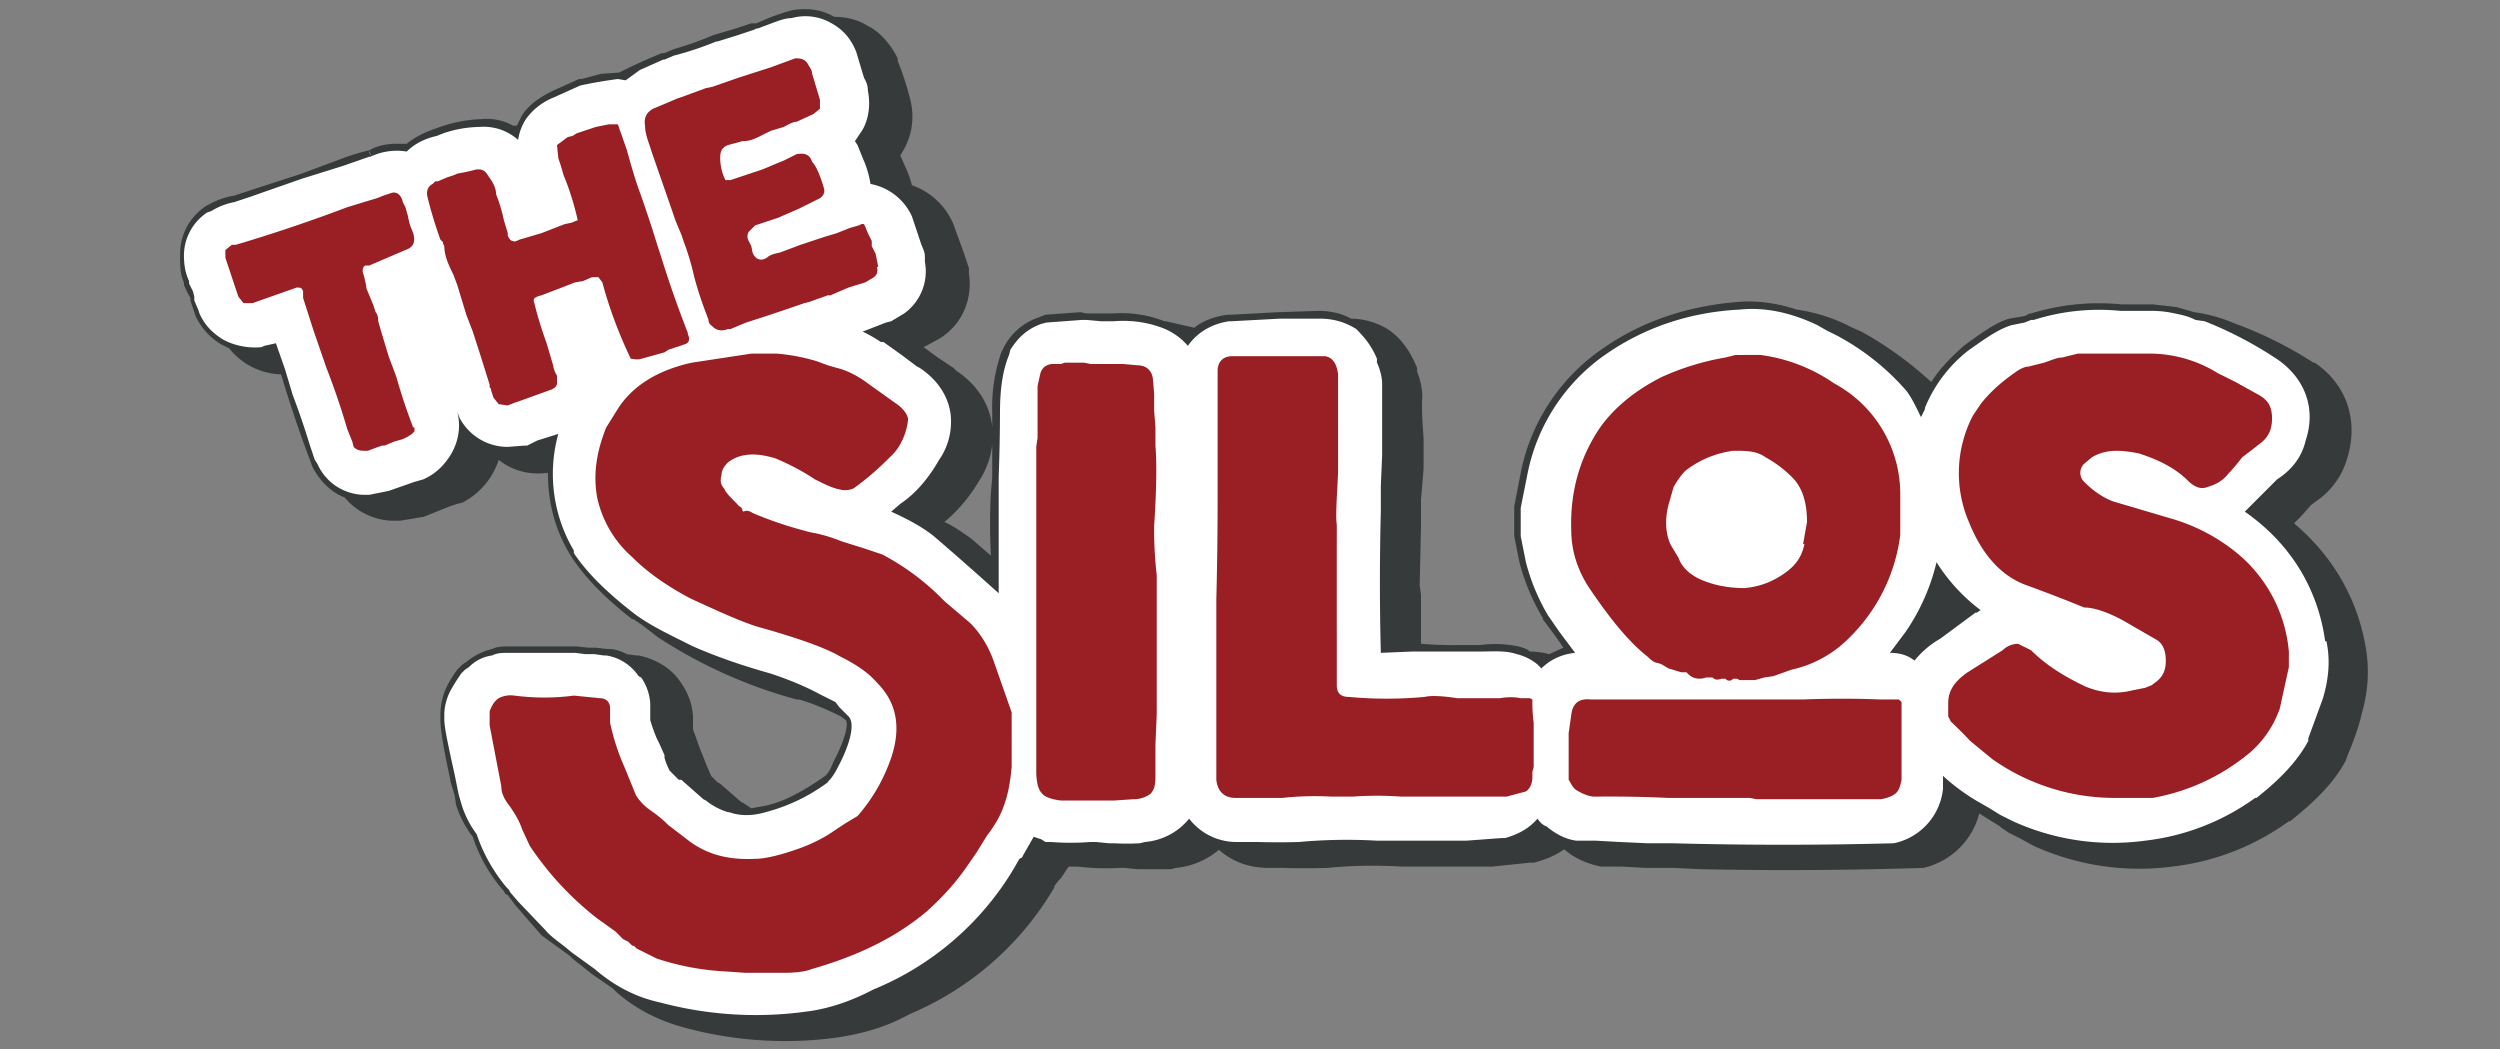
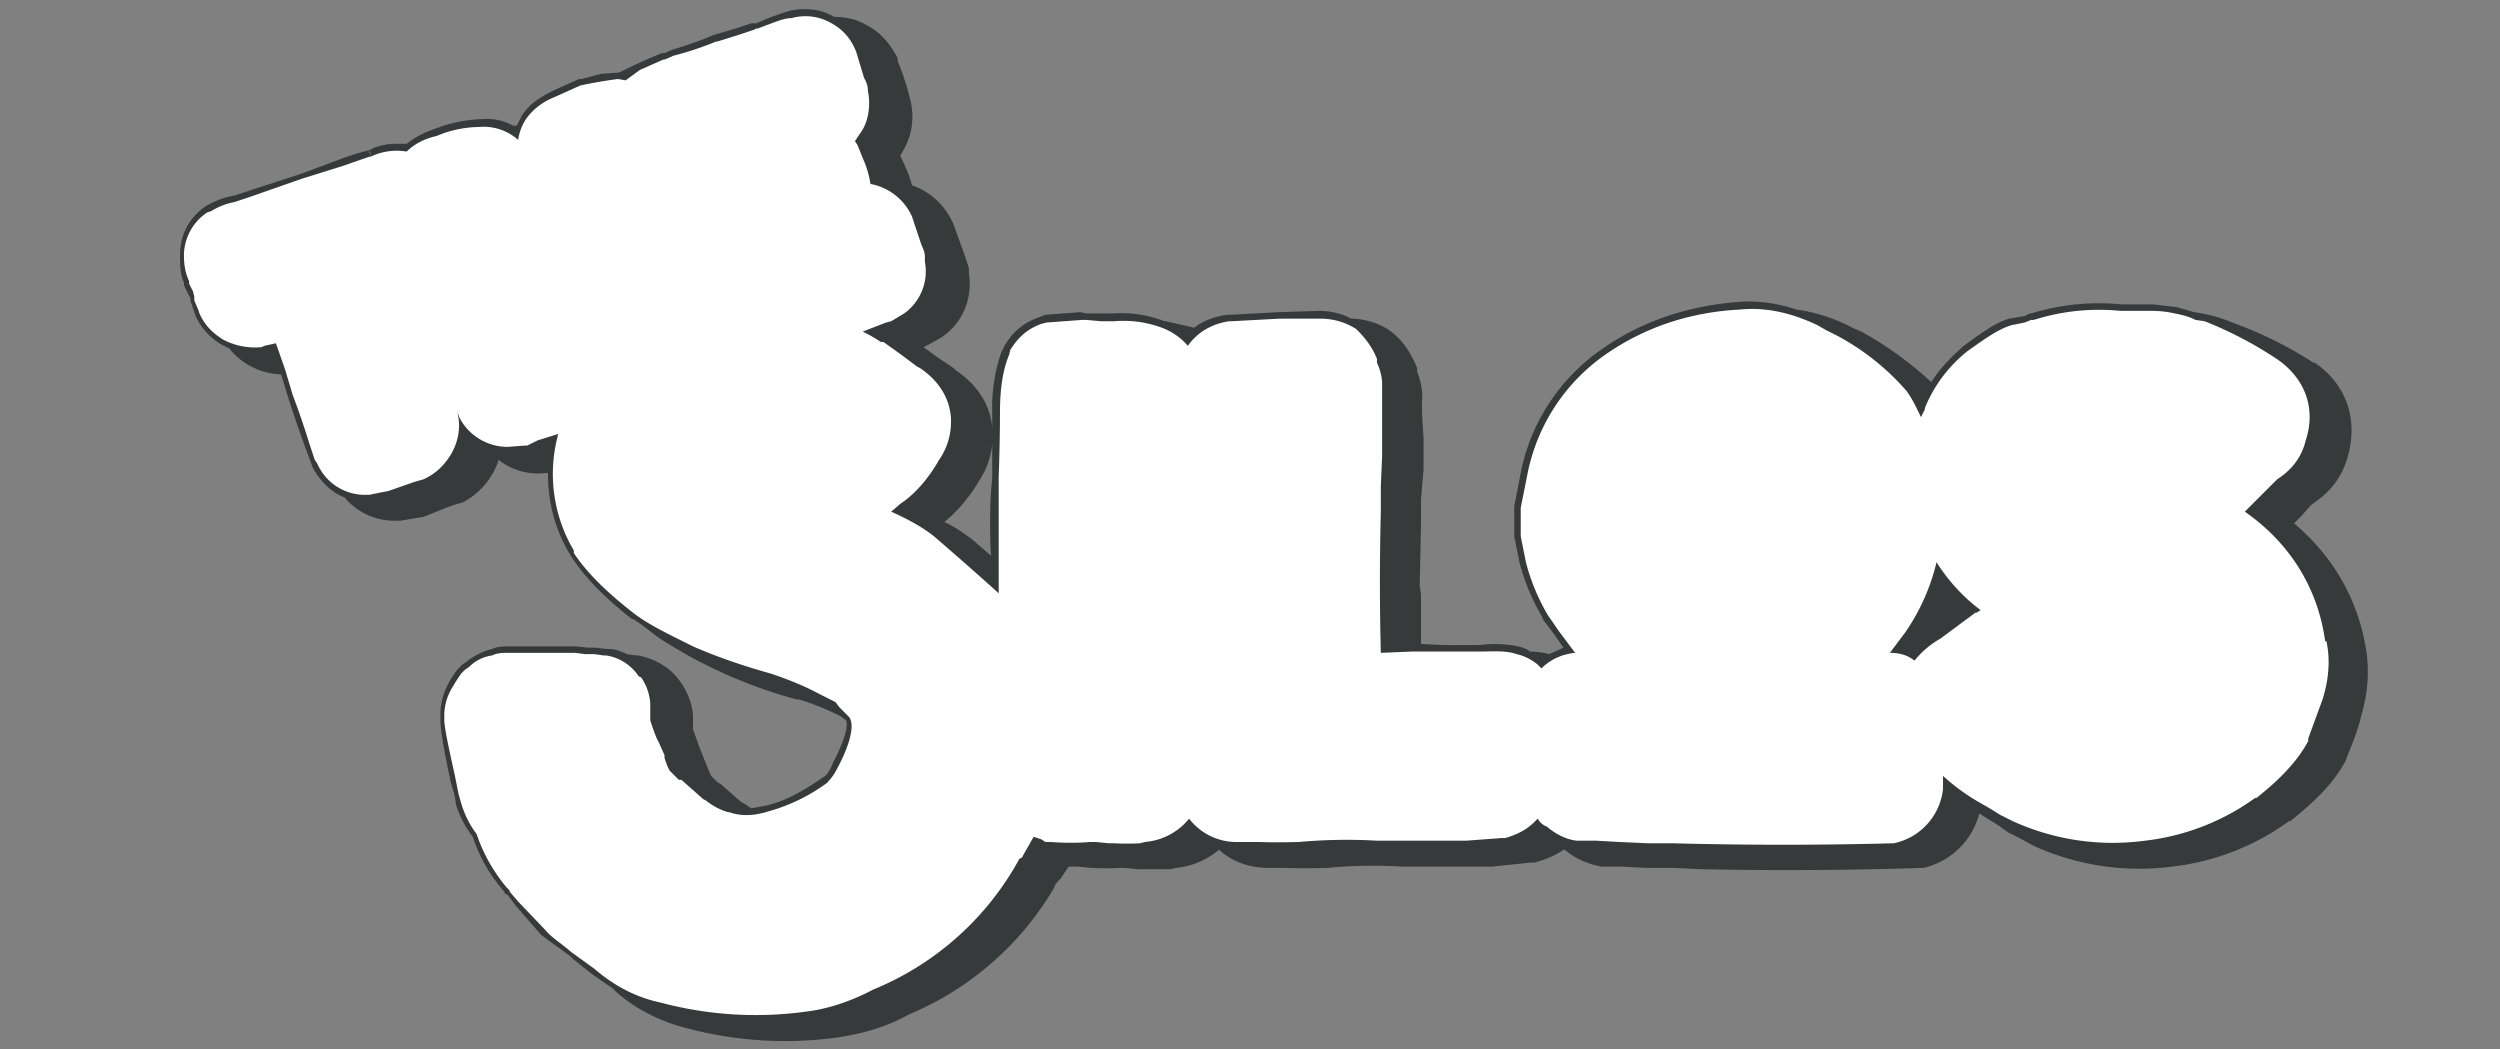
<svg xmlns="http://www.w3.org/2000/svg" id="Layer_1" viewBox="0 0 193 81">
  <rect x="0" y="0" width="193" height="81" fill="#808080" stroke="none" />
  <defs>
    <style>.cls-1{fill:#991f24}</style>
  </defs>
  <path d="M182.7 50.4c-.4-2.8-1.7-6.7-5.6-10l.6-.6.7-.8.4-.3a6 6 0 0 0 2.4-3.3c.9-2.9 0-5.7-2.5-7.4h-.1a30.5 30.5 0 0 0-6-3l-.5-.2a12 12 0 0 0-2.7-.7l-1.4-.4-1.8-.2h-2.4a17.7 17.7 0 0 0-7 .7h-.1l-.4.2-1.2.2c-1 .3-2 1-3.5 2.1-1 .9-1.9 1.8-2.5 2.8a28.2 28.2 0 0 0-4.7-3.5l-.7-.4-.7-.3a13 13 0 0 0-4.3-1.4c-1.5-.5-3-.7-4.4-.6-4 .3-7.6 1.5-10.7 3.7a15.2 15.2 0 0 0-6.2 9.5l-.5 2.6v2.3l.4 2a16.3 16.3 0 0 0 1.8 4.3v.1l.9 1.2.7 1-1.1.5a6 6 0 0 0-1.5-.2c-.2-.2-.5-.3-.9-.4a9 9 0 0 0-3-.1h-1.6a30.2 30.2 0 0 1-2.9-.1v-3.8l-.1-.7.1-4.6v-2l.2-2.4V33.8c-.2-2.6-.1-3-.1-3.1v-.2a5.3 5.3 0 0 0-.4-1.8v-.3c-.5-1.2-1.1-2.1-2-2.8-.8-.6-2-1-3.1-1-.7-.4-1.6-.6-2.5-.6l-3.1.1-3.7.2h-.2c-1 .1-2 .5-2.6 1l-2.2-.5h-.1a9.2 9.2 0 0 0-4-.6h-2l-.5-.1-2.7.2-.5.2a4.7 4.7 0 0 0-2.7 2.3l-.2.4a13 13 0 0 0-.7 4.6v5.1l-.1 1.1a46.5 46.5 0 0 0 0 4.9L75 41.6c-.7-.5-1.4-1-2.1-1.3 1-.8 2-2 2.7-3.2a6.3 6.3 0 0 0 1-4.1c-.1-1.2-.7-3-2.8-4.4l-.2-.2-1.2-.8-1.1-.8.2-.1 1.1-.6c1.7-1.1 2.5-3 2.2-5v-.4l-.4-1.2-.8-2.2a5.4 5.4 0 0 0-3.2-3 8 8 0 0 0-.5-1.4l-.4-.9.3-.5c.6-1.1.8-2.4.5-3.7a21.9 21.9 0 0 0-1-3.1v-.2c-.5-1-1.3-2-2.3-2.5-.8-.5-1.7-.7-2.6-.7-1-.6-2.2-.7-3.3-.5a17.3 17.3 0 0 0-2.7 1H58l-1.2.4-1.7.5A27.2 27.2 0 0 1 52 3.8l-.7.3h-.2a43.7 43.7 0 0 0-3.3 1.5l-1.4.1-1.5.4h-.2l-2 .9c-1 .5-1.8 1-2.4 1.9l-.4.8h-.3c-.7-.4-1.6-.6-2.5-.5a10.7 10.7 0 0 0-3.4.7c-.9.3-1.7.7-2.3 1.2h-1a5 5 0 0 0-1.5.3l-.4.2.2.5-.2-.3v-.2a19 19 0 0 0-2 .6l-3.2 1.2-4 1.3-.6.2-.6.2a5.9 5.9 0 0 0-2 .7l-.2.1c-1.3.9-2 2.2-2 3.8 0 .7 0 1.5.3 2.1v.2a7.7 7.7 0 0 0 .5 1v.2l.3.9.1.3a5 5 0 0 0 2 2.2l.6.3a5.3 5.3 0 0 0 4 2 95.2 95.2 0 0 0 2.3 6.8l.1.3c.5 1 1.4 2 2.5 2.4a5 5 0 0 0 4 1.8h.3l1.8-.3 2-.8.6-.2.4-.1a5.7 5.7 0 0 0 2.8-3.3c1 .8 2.3 1.2 3.8 1 0 2.2.5 4.3 1.7 6.3 1 1.6 2.5 3.2 4.8 5h.1l.6.4 1.3 1A37.4 37.4 0 0 0 61.5 54h.2c1 .3 2 .7 3.2 1.3l.4.3c.2.3 0 1.4-1 3.3-.3.8-.6 1-.6 1-1.7 1.2-3.2 2-4.6 2.3l-1.1.2-.6-.4-.2-.1-1.6-1.4-.2-.1-.5-.5-.3-.7-.6-1.5-.5-1.4v-1a5 5 0 0 0-.8-2.4l-.2-.3c-.7-1-1.8-1.7-3.2-2h-.2l-.7-.1c-.4-.2-.9-.4-1.4-.4h-.2L46 50h-.6l-.9-.1h-5.2c-.4 0-.9 0-1.3.2a5 5 0 0 0-2 1l-.3.2-.4.4a8.7 8.7 0 0 0-.7 1.1 5 5 0 0 0-.6 2.3v.4c0 .6.1 1.6.7 4.4l.1.5.3 1 .1.7a7.8 7.8 0 0 0 1.3 2.5 12 12 0 0 0 2.4 4.2l.1.2.2.1.6.8 2 2.3 2.2 1.6.2.2 1.5 1.2 1.6 1.1.3.3c1.6 1.4 3.5 2.3 5.5 2.8a29.6 29.6 0 0 0 11.5.7c2-.3 3.8-.8 5.6-1.8a23.5 23.5 0 0 0 11.2-9.8v-.1l.3-.4.2-.2.2-.3.4-.6h.7a18.7 18.7 0 0 0 3.3.1h.3l1 .1h2.6l.4-.1a6 6 0 0 0 3.3-1.4c1 .9 2.3 1.4 3.8 1.4H99a56.4 56.4 0 0 0 3.5 0c2-.2 4-.2 5.7-.1h7l2.9-.3h.3c.8-.2 1.6-.5 2.3-1h.1c.8.7 1.8 1.1 2.8 1.3h1.6l1.8.1h2.2l2 .1a324.8 324.8 0 0 0 17.3-.1 5.8 5.8 0 0 0 4.3-4.2l1.6 1 .1.1.6.4.8.4 1.1.6a19.7 19.7 0 0 0 10.7 1.6 19 19 0 0 0 9-3.5h.1c2-1.6 3.4-3 4.3-4.7l.1-.3c.5-1.2.9-2.3 1.1-3.2.5-1.7.6-3.3.4-4.8Zm-129.2 6Z" style="fill:#363a3a" />
  <path d="M179.5 49.5c-.4-3-1.9-7-6.2-10l1.4-1.4.9-.9.2-.2c1.1-.7 1.9-1.7 2.2-3 .8-2.4 0-4.7-2.1-6.2a30 30 0 0 0-5.7-3l-.7-.1c-.6-.3-1.1-.4-1.6-.5a8 8 0 0 0-1.7-.2h-2.5a16.6 16.6 0 0 0-6.7.7h-.2l-.5.2-1 .2c-1 .3-2 1-3.4 2a10.8 10.8 0 0 0-3.3 4.4v.1l-.3.6c-.3-.6-.6-1.3-1.1-2a18.9 18.9 0 0 0-5.4-4.3l-.8-.4-.7-.4c-2.1-1-4.1-1.4-6-1.2-3.9.2-7.4 1.4-10.4 3.5a14.7 14.7 0 0 0-6 9.3l-.5 2.5v2.2l.4 2a15.8 15.8 0 0 0 1.7 4.1l.9 1.3 1.2 1.6c-1 .1-1.9.5-2.6 1.2l-.3-.3a4 4 0 0 0-1.6-.8c-.9-.3-1.8-.2-3-.2H109l-2.4.1a211.2 211.2 0 0 1 0-10.9v-2l.1-2.3v-5.7a4.2 4.2 0 0 0-.4-1.5v-.3c-.4-1-1-1.7-1.6-2.3-.8-.5-1.7-.8-2.8-.8h-3.1l-3.7.2h-.2c-1.4.2-2.5.9-3.2 1.9-.5-.6-1.2-1.1-2-1.4a8.6 8.6 0 0 0-3.7-.5h-1l-1.1-.1h-.4l-2.7.2-.4.1c-1.4.5-2 1.4-2.4 2l-.1.4c-.5 1.2-.7 2.7-.7 4.4a150.8 150.8 0 0 1-.1 5v9a289.5 289.5 0 0 0-5-4.4c-1-.8-2.2-1.4-3.3-1.9l.7-.6c1.2-.8 2.2-2 3-3.4.7-1 1-2.2.9-3.4-.1-1-.6-2.5-2.4-3.7l-.2-.1-1.2-.9-1.4-1H68a11 11 0 0 0-1.4-.8l1.8-.7.4-.1 1-.6a4 4 0 0 0 1.6-4v-.4c0-.4-.2-.7-.3-1l-.7-2.1a4.4 4.4 0 0 0-3.2-2.5 7.6 7.6 0 0 0-.6-2l-.4-1-.2-.3.6-.9c.5-.9.6-2 .4-3 0-.5-.2-.8-.3-1l-.6-2c-.4-1-1-1.7-1.9-2.2a4 4 0 0 0-3.1-.4c-.5 0-1 .2-1.8.5l-.8.3h-.1l-.2.1-1.2.4-1.6.5h-.1A25.2 25.2 0 0 1 52 4.3l-.7.3h-.1l-1.8.8-1.1.8-.6-.1a36.1 36.1 0 0 0-2.9.5l-2 .9c-1 .4-1.7 1-2.2 1.7a4 4 0 0 0-.6 1.6 4 4 0 0 0-3-1 9 9 0 0 0-2.8.5l-.5.2c-.9.2-1.7.6-2.3 1.2a4.7 4.7 0 0 0-2.8.4h-.1l-2 .7-3.2 1-4 1.4-.6.2-.6.2a5.2 5.2 0 0 0-1.8.7l-.3.1a4 4 0 0 0-1.8 3.3c0 .7.1 1.4.4 2v.2l.3.6.1.4v.3l.3.7.1.3c.4.9 1 1.5 1.8 2 .9.5 2 .7 3 .6l.2-.1.9-.2.7 2 .6 2a61.3 61.3 0 0 1 1.3 3.8l.4 1.2.2.3a4 4 0 0 0 3.7 2.4h.3l1.5-.3 2-.7.7-.2.2-.1c.8-.4 1.4-1 1.9-1.8.6-1 .8-2.2.5-3.3l.2.5a4.2 4.2 0 0 0 3.7 2.2l1.3-.1h.2l.6-.3.2-.1 1.6-.5a11.6 11.6 0 0 0 1.2 9v.2c1 1.5 2.5 3 4.7 4.7 1.2.9 2.7 1.6 4.5 2.5 1.6.7 3.5 1.4 6 2.1 1.2.4 2.5.9 3.8 1.6l1.2.6.3.4.7.7c.6.6 0 2.4-.8 3.9-.5 1-.8 1.1-.8 1.2a14 14 0 0 1-4.8 2.3c-1 .3-2 .3-2.8 0h-.1a5 5 0 0 1-1.7-.9l-.2-.1-1.7-1.5h-.2l-.7-.7a5 5 0 0 1-.4-1v-.2l-.4-.9-.2-.4a14 14 0 0 1-.5-1.4v-1.3a4 4 0 0 0-.7-2l-.2-.1a3.7 3.7 0 0 0-2.5-1.6h-.2l-.7-.1h-.7l-.8-.1h-5.2c-.4 0-.8 0-1.2.2-.7.1-1.3.4-1.8.9l-.3.2-.3.3-.4.6-.3.5a4.2 4.2 0 0 0-.6 2v.4c0 .6.2 1.6.8 4.3l.1.5.2 1 .2.7a7.5 7.5 0 0 0 1.2 2.4c.5 1.5 1.3 2.9 2.3 4.1l.2.2.1.2.6.7 2.1 2.2c.5.6 1.2 1 2 1.7l1.8 1.3c1.5 1.3 3.2 2.2 5.1 2.6a28.5 28.5 0 0 0 11.2.7c1.7-.2 3.5-.8 5.2-1.7A22.6 22.6 0 0 0 78.3 67l.4-.7.2-.1.1-.2.8-1.4.6.2.3.2h.4a19.8 19.8 0 0 0 3.1 0h.4l1 .1h.4a17.7 17.7 0 0 0 2 0l.4-.1a4.9 4.9 0 0 0 3.4-1.8 4.6 4.6 0 0 0 3.8 1.8H97a54 54 0 0 0 3.3 0c2.2-.2 4.2-.2 6-.1h6.9l2.7-.2h.3c1-.3 1.8-.7 2.5-1.5.2.3.4.5.7.6.7.6 1.5 1 2.3 1.1h1.5l1.8.1 2.2.1h1.9a320 320 0 0 0 17.1 0 4.8 4.8 0 0 0 3.8-4.2v-1a15.9 15.9 0 0 0 2.9 2.1l.7.4.8.5 1 .5a18.6 18.6 0 0 0 10.2 1.5 18 18 0 0 0 8.5-3.3h.1c1.9-1.5 3.2-2.9 4-4.4V57l1.1-3c.5-1.6.6-3.1.3-4.5Zm-27-2.2-2.7 2a7 7 0 0 0-2 1.7c-.5-.4-1.1-.6-1.9-.6l1.2-1.6a16 16 0 0 0 2.4-5.4 13.8 13.8 0 0 0 3.4 3.7l-.3.2Z" style="fill:#fff" />
-   <path class="cls-1" d="M89.3 44.4a30 30 0 0 1-.2-3.8c.2-3 .2-5 .1-6.2V33l-.1-1.3v-1.3l-.1-1.2c-.1-.6-.5-1-1.2-1l-1.1-.1h-2.5l-.5-.1h-1.5l-.3.1h-.3a2 2 0 0 0-.3 0c-.5 0-.9.3-1 .8l-.2.9v4l-.1.7v25c0 1 .2 1.5.4 1.7.2.3.7.5 1.5.6H86l1.5-.1c.6 0 1-.2 1.3-.4.3-.3.4-.7.4-1.3v-2.5l.1-2.4V44.4ZM118.3 54.4V54l-.2-.1h-.7c-.5-.1-1-.1-1.6 0h-3.3c-1.3-.2-2.1-.2-2.5-.1a32 32 0 0 1-5.9 0c-.6 0-.9-.3-.9-.9v-2.6a6194.1 6194.1 0 0 1 0-9.8c-.1-.6 0-2 .1-4V28.9c-.1-.8-.4-1.3-1-1.4h-7.2c-.3 0-.6.1-.8.3-.2.2-.3.5-.3.8v10.2a311.6 311.6 0 0 1-.1 7.5v13.9c.1.9.6 1.4 1.5 1.4H99a23 23 0 0 1 3.8-.1h1.6a26.3 26.3 0 0 1 3.8 0h8.1l1.5-.4c.3-.2.5-.6.5-1.1v-.4l.1-.4v-3.4a12 12 0 0 1-.1-1.4ZM146.8 54.5v-.3l-.2-.2h-1.4a75.4 75.4 0 0 0-6 0h-5a25963.8 25963.8 0 0 1-11.4 0c-.9-.1-1.4.3-1.5 1.2l-.1.7-.1.7V60.2c.2.3.3.6.6.8.5.3 1 .5 1.4.5a97.2 97.2 0 0 1 5.7.1h6.3l.5.1H145.2c.6-.1 1-.3 1.2-.5.2-.2.3-.5.4-1v-5.7ZM134.3 52.5h1.2l.7-.2.7-.1 1.4-.5a8.9 8.9 0 0 0 4.4-2.4 13.5 13.5 0 0 0 4-8v-3a9.7 9.7 0 0 0-5.1-8.7 13 13 0 0 0-5.7-2.2H134.7a7 7 0 0 1-.7 0l-.8.2a20 20 0 0 0-4.9 1.5c-2 1-3.6 2.3-4.7 3.8-1.6 2.3-2.4 5-2.3 8 0 1.8.6 3.4 1.6 4.8 1.5 2.2 2.9 3.9 4.3 5 .6.6.7.4 1.1.6l.5.3 1 .3h.4c.4.5 1 .6 1.5.4h.5c.2.2.4.2.7.1H133.2c.2.2.4.2.6 0h.3m5.2-10.4c-.2 1-.7 1.7-1.6 2.3-1 .7-2 1-3 1.1-1.7 0-2.9-.4-3.7-.8-.7-.4-1.2-.9-1.4-1.5l-.6-1c-.4-.8-.5-1.9-.2-3.1l.4-1.4c.4-.7.8-1.2 1.1-1.4a7.7 7.7 0 0 1 3.5-1.4c1 0 1.8 0 2.5.5a9 9 0 0 1 2.2 1.7c.7.8 1 1.9 1 3.3l-.3 1.7ZM176.7 50.3a11.1 11.1 0 0 0-4-7.6 14.3 14.3 0 0 0-5.2-2.7l-4.4-1.3c-1-.4-1.7-1-2.2-1.5-.4-.4-.4-1 0-1.4l.6-.5c1-.6 2.1-.6 3.6-.3 1.6.5 2.9 1.2 3.8 2.1.5.5 1 .7 1.5.5.7-.2 1.2-.5 1.6-1a15.7 15.7 0 0 0 1.1-1.3 66.4 66.4 0 0 0 1.3-1c.7-.5 1-1.1 1-2s-.3-1.4-1-1.8l-1.8-1-1.4-.7a10 10 0 0 0-5.5-1.5h-5.3l-1.2.3c-.4 0-.8.2-1.4.4l-1.2.3c-.3 0-.7.2-1.1.5-1 .7-1.9 1.5-2.6 2.4l-.6.9a9.6 9.6 0 0 0-.3 8.2c1 2.5 2.5 4.2 4.5 4.9a115.7 115.7 0 0 1 4.4 1.7c.8 0 1.9.4 3 1l2.6 1.5c.5.3.7.9.7 1.6s-.2 1.2-.7 1.6l-.4.3-.5.2-.5.1-.5.1c-1.2.3-2.4.2-3.6-.3-1.7-.8-3.1-1.7-4.2-2.8l-1-.5c-.3 0-.8.1-1.2.5l-2.7 1.7c-1 .7-1.5 1.4-1.5 2.4v1l.2.4a32.1 32.1 0 0 1 1.5 1.5l1.7 1.4a16.4 16.4 0 0 0 9.4 3h3c2.7-.5 5.2-1.6 7.5-3.5a8 8 0 0 0 2.3-3.4l.7-3.2v-1.1ZM57.3 39.4c0-.1 0-.2-.2-.3a.9.9 0 0 1-.2-.2c-.5-.5-.9-.9-1-1.2-.3-.3-.3-.7-.2-1 0-.4.2-.7.5-1 .9-.7 2.1-.8 3.7-.3.7.3 1.8.8 3 1.6.8.4 1.4.7 2 .8.4.1.8 0 1-.1 1.4-1 2.4-2 3-2.6.4-.4.6-.8.8-1.2.3-.7.4-1.3.4-1.6-.1-.4-.4-.8-1-1.2L67 29.6c-.8-.6-1.6-1-2.4-1.2l-.7-.2-.8-.3a15.1 15.1 0 0 0-3.1-.6h-2l-4.6.7c-2.7.6-4.5 1.8-5.6 3.4l-1 1.6c-.8 2-1 3.7-.7 5.4a8.5 8.5 0 0 0 2.7 4.6c1.4 1.4 3 2.4 4.5 3.2 2.6 1.2 4.4 2 5.6 2.3 2.8.8 4.8 1.5 6 2.2 1.2.6 2.1 1.2 2.8 2 1.5 1.5 1.9 3.4 1.1 5.8a13.4 13.4 0 0 1-2.6 4.5l-1 .6-1.2.8a12 12 0 0 1-2.3 1.1c-1.4.5-2.6.8-3.4.8-2 .1-3.6-.3-5-1.3l-1.7-1.3c-.7-.7-1.2-1-1.6-1.3a4 4 0 0 1-.9-1l-.9-2.2a17.2 17.2 0 0 1-1.1-3.4v-1.1c0-.5-.3-.8-.8-.8l-2-.2c-1.5.2-3 .2-4.6 0a2 2 0 0 0-1.2.2c-.3.2-.5.5-.7 1V56l.9 4.7c0 .6.3 1.1.7 1.6.4.6.7 1.1.9 1.7l.6 1.3a23.9 23.9 0 0 0 5.2 5.6l1.4 1 .3.3.3.3.4.2.3.3s.2 0 .3.2l.4.2.4.2.4.2.4.2a20.1 20.1 0 0 0 5.4 1l1.4.1h3c1 0 1.7-.1 2.2-.3 3.5-1 6.4-2.4 8.8-4.4.9-.8 2-1.9 3-3.3l.9-1.3.8-1.3c.7-.9 1.1-1.7 1.3-2.3.3-.8.5-1.8.6-3V55l-1.4-4c-.4-1.1-1-2.1-1.8-2.9l-2-1.7a18.8 18.8 0 0 0-4.8-3.6l-1.5-.5-1.6-.5c-1-.4-1.8-.6-2.4-.7-1.6-.4-3.1-.9-4.5-1.5-.3-.2-.5-.2-.7-.1ZM53.1 25.7a87.4 87.4 0 0 1-2.1-6l-.2-.6a95.8 95.8 0 0 0-1.6-4.8 56.3 56.3 0 0 1-.8-2.7l-.7-2H47l-1 .2-1.5.5-.3.2a2 2 0 0 0-.4.1l-.8.6.1 1 .2.6.2.7.2.5a21.3 21.3 0 0 1 .9 3l-.5.2-.5.1-1.8.7-1.7.5c-.2.1-.4.2-.5.1-.2 0-.3-.2-.4-.4V18l-.3-1a12.4 12.4 0 0 0-.6-2c0-.4-.2-.9-.6-1.4-.2-.4-.5-.6-1-.5a13.4 13.4 0 0 1-1.4.3l-.2.1-.6.2-.7.3h-.2l-.2.2c-.4.2-.5.6-.4 1a33 33 0 0 0 1 3.3l.2.2v.1l.1.2c0 .7.3 1.4.7 2.2l.3.8.7 2.3.5 1.3a269 269 0 0 1 1.3 4.1v.2l.1.1v.1l.1.3.1.3.4.5.7.1.5-.2.3-.1 2.5-.9c.3-.1.5-.3.5-.5V29a2 2 0 0 1-.3-.8l-.5-1.7a30 30 0 0 1-1-3.3c0-.2.2-.3.6-.4l2.6-1 .6-.1.7-.3h.5l.3.4a34.3 34.3 0 0 0 2.2 5.9c.2 0 .5.1.8 0l1.8-.5.3-.2 1.2-.4c.4-.1.5-.4.3-.8ZM67.8 20.6l-.2-1-.1-.2-.2-.4v-.4L67 18l-.2-.5-.1-.2h-.2l-.2.1-.7.2-1 .4-1 .3-1.8.6-.8.3-.8.3c-.5.1-.8.2-1 .4-.5.3-.9.1-1.1-.4L58 19l-.2-.4a.7.7 0 0 1 0-.7l.5-.5 1.8-.6 1.6-.7 1.6-.8c.3-.2.4-.5.3-.8-.3-1-.6-1.7-.9-2-.2-.6-.6-.7-1.2-.6l-.6.3-.4.2-.5.2-.7.3-.5.2-2.4.8H56c-.2-.4-.4-1-.4-1.7 0-.5.1-.8.6-1l1.1-.3c.6 0 1-.2 1.4-.4l.8-.4 1-.3c.4-.2.7-.4 1-.4l1.3-.6.5-.4v-.7l-.3-1-.3-1c0-.3-.2-.5-.3-.7-.2-.4-.5-.5-1-.5l-1.9.7-2.5.8-2 .7-.5.1-1.9.7-.3.1-1.9.8c-.5.3-.7.7-.6 1.3 0 .7.3 1.3.5 2l1.6 4.6.2.6.2.5.3.7.2.6a20 20 0 0 1 .8 2.7 28.2 28.2 0 0 0 .8 2.5l.3.8c0 .3.2.4.3.5.3.3.7.4 1.2.2h.2l1.2-.5a160.4 160.4 0 0 0 4.5-1.5l.4-.1 1.4-.5h.2l1.4-.6 1.3-.4.5-.3c.4-.2.5-.5.4-.9ZM31.9 33a42.2 42.2 0 0 1-1.3-3.9l-.6-1.6-.6-2-.2-.7c0-.4-.1-.6-.2-.7l-.2-.6-.5-1.2A7 7 0 0 0 28 21c0-.2 0-.4.2-.5h.3l2.8-1.2c.6-.2.8-.6.6-1.3l-.2-.5a4 4 0 0 1-.2-.8l-.2-.7-.2-.4a2 2 0 0 0-.1-.3c-.2-.4-.5-.5-.8-.4l-.6.2-.5.2-1 .3-1.3.4a124.8 124.8 0 0 1-8.6 2.9h-.3l-.5.4v.6l.4 1.2.4 1.2.2.6.4.5h.7l1.7-.6 1.7-.6c.3 0 .4 0 .5.3v.5l.8 2.5 1 2.9a55.2 55.2 0 0 1 1.6 4.7l.4 1 .1.4c.2.2.4.3.8.3h.3l.8-.3.3-.1h.2l.7-.3.7-.2.4-.2.3-.2.2-.2V33Zm-8.5-10.8Z" />
</svg>